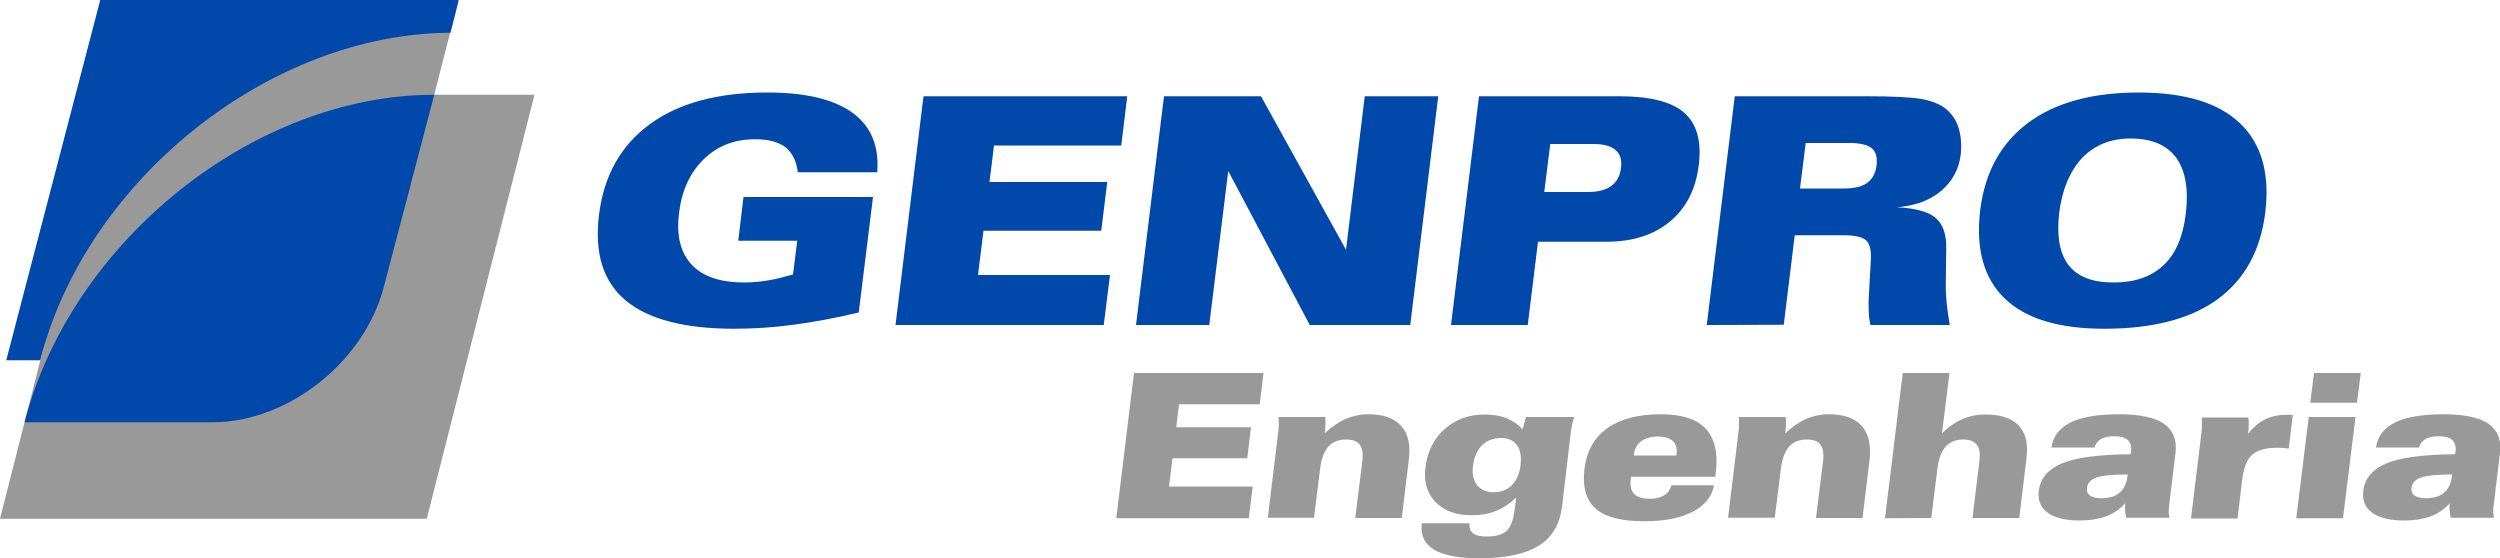
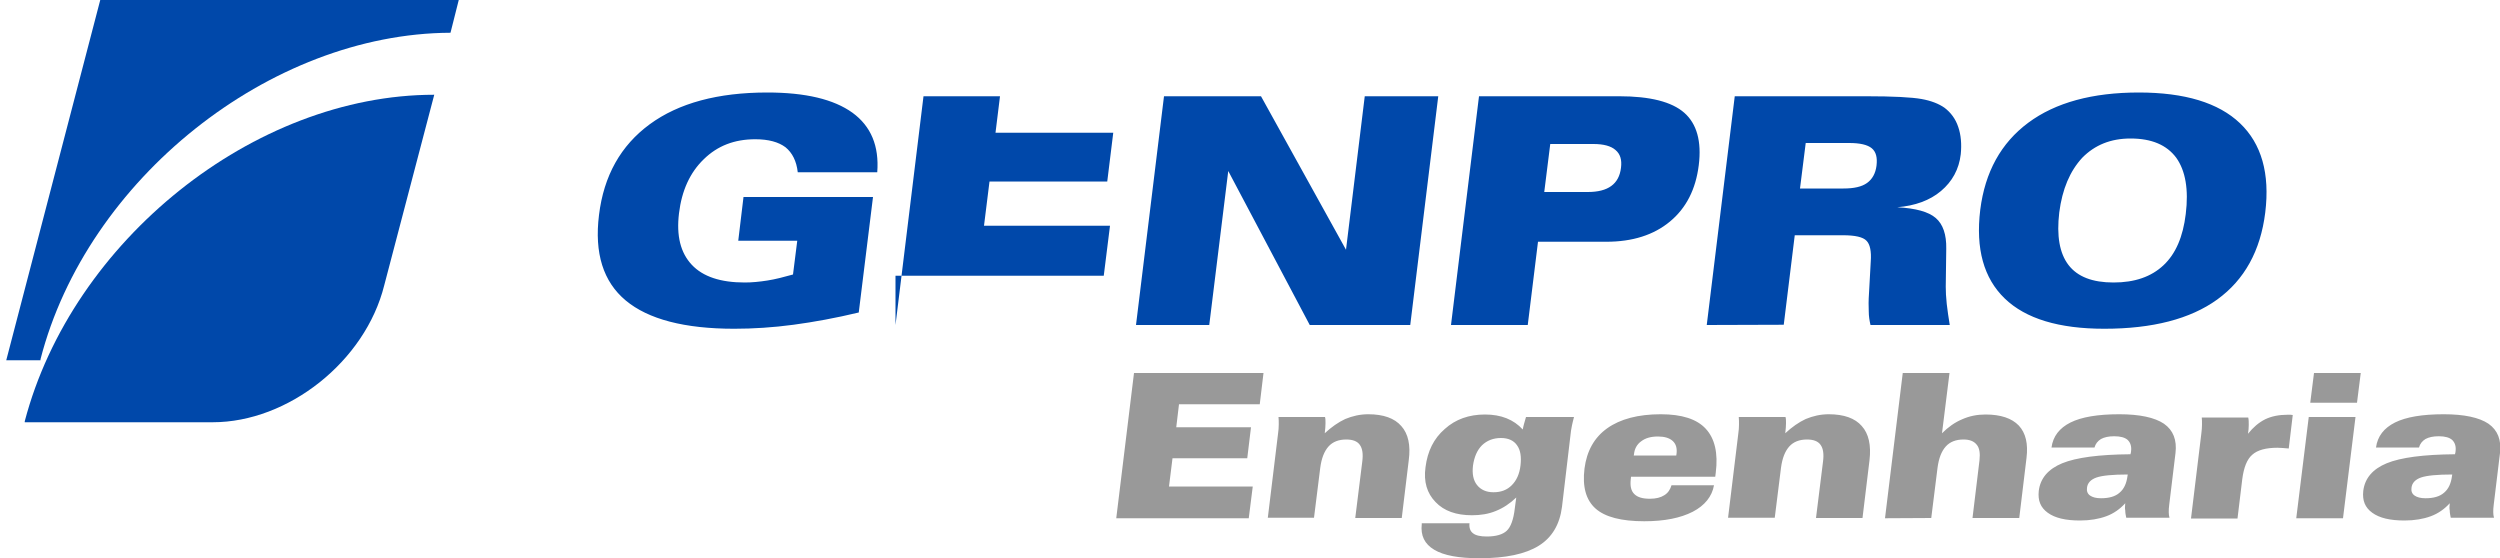
<svg xmlns="http://www.w3.org/2000/svg" version="1.1" id="Layer_1" x="0px" y="0px" viewBox="0 0 1000 223.4" style="enable-background:new 0 0 1000 223.4;" xml:space="preserve">
  <style type="text/css">
	.st0{fill-rule:evenodd;clip-rule:evenodd;fill:#999999;}
	.st1{fill-rule:evenodd;clip-rule:evenodd;fill:#0048AA;}
</style>
  <g>
-     <polygon class="st0" points="52.6,0.8 183.2,0.8 173.7,37.9 213.8,37.9 170.7,207.5 0,207.5  " />
    <path class="st1" d="M40.1,0h143.4l-3.3,13.1c-72.3,0.3-145.5,58.7-164,130.6v0.4H2.5L40.1,0z" />
    <path class="st1" d="M173.7,37.9l-20,76.2c-7.6,30.5-38.5,54.8-68.6,54.8H9.9v-0.4C28.8,96.4,101.5,37.9,173.7,37.9z" />
-     <path class="st1" d="M319.1,68.9c-0.5-4.5-2.2-7.8-4.9-10c-2.8-2.1-6.8-3.2-12.1-3.2c-8.3,0-15.1,2.6-20.6,8   c-5.5,5.3-8.8,12.5-9.9,21.6c-1.1,9,0.6,15.8,5.1,20.6c4.5,4.8,11.6,7.1,21.2,7.1c2.9,0,5.9-0.3,9.1-0.8s6.6-1.4,10.2-2.4l1.7-13.5   h-23.6l2.1-17.5h51.8l-5.7,46.2c-9.2,2.2-17.9,3.8-26.1,4.9c-8.2,1.1-16.2,1.6-23.7,1.6c-19.9,0-34.4-3.8-43.4-11.3   s-12.6-18.9-10.7-34.2c1.9-15.7,8.7-27.8,20.3-36.3s27.3-12.7,47-12.7c15.3,0,26.6,2.7,34.1,8.1c7.4,5.4,10.7,13.3,9.9,23.8   C350.9,68.9,319.1,68.9,319.1,68.9z M358.2,130l11.2-91.5h81.5l-2.4,19.7h-50.9l-1.8,14.6h47.1l-2.4,19.5h-47.1l-2.2,17.7H444   l-2.5,20H358.2z M454.4,130l11.2-91.5h38.8l34,61.4l7.5-61.4h29.4L564.1,130h-40.2l-32.6-61.6l-7.6,61.6H454.4z M620.1,57.6   l-2.4,19.2h17.4c4.1,0,7.2-0.8,9.4-2.4s3.5-4,3.9-7.3c0.4-3.2-0.3-5.5-2.2-7.1c-1.8-1.6-4.8-2.4-8.8-2.4H620.1z M580.4,130   l11.2-91.5h56.1c12.3,0,21,2.2,26,6.6s7,11.4,5.8,21s-5,17.1-11.5,22.5s-15,8.1-25.5,8.1h-27.3l-4.1,33.3H580.4z M722.3,57.1   L720,75.4h17.4c4.2,0,7.3-0.7,9.4-2.2c2.1-1.5,3.4-3.8,3.8-6.9c0.4-3.3-0.2-5.6-1.9-7s-4.7-2.1-9-2.1h-17.4V57.1z M682.7,130   l11.2-91.5h52.5c10.9,0,18.3,0.4,22.2,1.1c3.9,0.7,6.9,1.9,9.2,3.5c2.5,1.9,4.4,4.4,5.5,7.7c1.1,3.2,1.4,6.9,1,10.9   c-0.7,6-3.4,10.9-7.9,14.7c-4.5,3.8-10.4,5.9-17.5,6.5c7.4,0.4,12.5,1.8,15.4,4.3s4.3,6.6,4.2,12.3l-0.2,15.2   c0,1.9,0.1,4.2,0.4,6.9c0.3,2.6,0.7,5.4,1.2,8.4h-31.7c-0.4-1.7-0.7-3.5-0.7-5.5c-0.1-2-0.1-4.4,0.1-7.2l0.7-12.7   c0.3-4.1-0.3-6.9-1.7-8.3c-1.4-1.5-4.6-2.2-9.4-2.2h-19.3l-4.4,35.8L682.7,130L682.7,130z M823.7,85c-1.1,9.3,0.1,16.3,3.7,21   c3.6,4.7,9.6,7,18,7c8.5,0,15.1-2.3,20-6.9s7.8-11.4,8.9-20.5c1.2-9.8-0.1-17.3-3.8-22.5c-3.8-5.1-9.8-7.7-18.3-7.7   c-7.9,0-14.3,2.6-19.3,7.7C828,68.4,824.9,75.6,823.7,85z M841.7,131.5c-18.1,0-31.4-4-39.8-12.1c-8.4-8.1-11.7-19.9-9.8-35.5   c1.9-15.1,8.3-26.7,19.2-34.8S837,37,855.5,37c18.4,0,31.9,4.1,40.5,12.3s12,20.1,10.1,35.7c-1.9,15.3-8.3,26.9-19.2,34.8   C876.1,127.6,861,131.5,841.7,131.5z" />
+     <path class="st1" d="M319.1,68.9c-0.5-4.5-2.2-7.8-4.9-10c-2.8-2.1-6.8-3.2-12.1-3.2c-8.3,0-15.1,2.6-20.6,8   c-5.5,5.3-8.8,12.5-9.9,21.6c-1.1,9,0.6,15.8,5.1,20.6c4.5,4.8,11.6,7.1,21.2,7.1c2.9,0,5.9-0.3,9.1-0.8s6.6-1.4,10.2-2.4l1.7-13.5   h-23.6l2.1-17.5h51.8l-5.7,46.2c-9.2,2.2-17.9,3.8-26.1,4.9c-8.2,1.1-16.2,1.6-23.7,1.6c-19.9,0-34.4-3.8-43.4-11.3   s-12.6-18.9-10.7-34.2c1.9-15.7,8.7-27.8,20.3-36.3s27.3-12.7,47-12.7c15.3,0,26.6,2.7,34.1,8.1c7.4,5.4,10.7,13.3,9.9,23.8   C350.9,68.9,319.1,68.9,319.1,68.9z M358.2,130l11.2-91.5h81.5h-50.9l-1.8,14.6h47.1l-2.4,19.5h-47.1l-2.2,17.7H444   l-2.5,20H358.2z M454.4,130l11.2-91.5h38.8l34,61.4l7.5-61.4h29.4L564.1,130h-40.2l-32.6-61.6l-7.6,61.6H454.4z M620.1,57.6   l-2.4,19.2h17.4c4.1,0,7.2-0.8,9.4-2.4s3.5-4,3.9-7.3c0.4-3.2-0.3-5.5-2.2-7.1c-1.8-1.6-4.8-2.4-8.8-2.4H620.1z M580.4,130   l11.2-91.5h56.1c12.3,0,21,2.2,26,6.6s7,11.4,5.8,21s-5,17.1-11.5,22.5s-15,8.1-25.5,8.1h-27.3l-4.1,33.3H580.4z M722.3,57.1   L720,75.4h17.4c4.2,0,7.3-0.7,9.4-2.2c2.1-1.5,3.4-3.8,3.8-6.9c0.4-3.3-0.2-5.6-1.9-7s-4.7-2.1-9-2.1h-17.4V57.1z M682.7,130   l11.2-91.5h52.5c10.9,0,18.3,0.4,22.2,1.1c3.9,0.7,6.9,1.9,9.2,3.5c2.5,1.9,4.4,4.4,5.5,7.7c1.1,3.2,1.4,6.9,1,10.9   c-0.7,6-3.4,10.9-7.9,14.7c-4.5,3.8-10.4,5.9-17.5,6.5c7.4,0.4,12.5,1.8,15.4,4.3s4.3,6.6,4.2,12.3l-0.2,15.2   c0,1.9,0.1,4.2,0.4,6.9c0.3,2.6,0.7,5.4,1.2,8.4h-31.7c-0.4-1.7-0.7-3.5-0.7-5.5c-0.1-2-0.1-4.4,0.1-7.2l0.7-12.7   c0.3-4.1-0.3-6.9-1.7-8.3c-1.4-1.5-4.6-2.2-9.4-2.2h-19.3l-4.4,35.8L682.7,130L682.7,130z M823.7,85c-1.1,9.3,0.1,16.3,3.7,21   c3.6,4.7,9.6,7,18,7c8.5,0,15.1-2.3,20-6.9s7.8-11.4,8.9-20.5c1.2-9.8-0.1-17.3-3.8-22.5c-3.8-5.1-9.8-7.7-18.3-7.7   c-7.9,0-14.3,2.6-19.3,7.7C828,68.4,824.9,75.6,823.7,85z M841.7,131.5c-18.1,0-31.4-4-39.8-12.1c-8.4-8.1-11.7-19.9-9.8-35.5   c1.9-15.1,8.3-26.7,19.2-34.8S837,37,855.5,37c18.4,0,31.9,4.1,40.5,12.3s12,20.1,10.1,35.7c-1.9,15.3-8.3,26.9-19.2,34.8   C876.1,127.6,861,131.5,841.7,131.5z" />
    <path class="st0" d="M446.5,207.3l7.1-58.1h51.8l-1.5,12.5h-32.3l-1.1,9.2h29.9l-1.5,12.4H469l-1.4,11.3h33.5l-1.6,12.7H446.5z    M507.1,207.3l4.1-33.7c0.2-1.4,0.3-2.6,0.3-3.8s0-2.1-0.1-3H530c0.2,0.6,0.2,1.5,0.2,2.5s-0.1,2.4-0.3,4c2.7-2.5,5.4-4.4,8.2-5.7   c2.9-1.2,5.9-1.9,9.2-1.9c6.1,0,10.5,1.6,13.2,4.7c2.8,3.1,3.8,7.7,3,13.7l-2.8,23.1h-18.6l2.8-22.5c0.4-3.1,0.1-5.3-1-6.8   c-1-1.4-2.8-2.1-5.4-2.1c-3,0-5.4,0.9-7.1,2.8c-1.7,1.9-2.8,4.7-3.3,8.5l-2.5,20h-18.5V207.3z M600.4,175.2c-3.1,0-5.6,1-7.6,2.9   c-1.9,1.9-3.1,4.6-3.6,8.1c-0.4,3.3,0.1,5.9,1.6,7.8c1.5,1.9,3.7,2.9,6.6,2.9c3,0,5.4-0.9,7.3-2.8c1.9-1.9,3.1-4.5,3.5-7.9   c0.4-3.5,0-6.2-1.4-8.1C605.5,176.2,603.3,175.2,600.4,175.2z M624.8,202.7c-0.9,7.1-4,12.3-9.3,15.6s-13.2,5-23.7,5   c-8.2,0-14.3-1.1-18.1-3.4c-3.9-2.3-5.5-5.7-5-10.2v-0.4h19.1c-0.2,1.8,0.3,3.2,1.4,4c1.1,0.9,3,1.3,5.5,1.3c3.7,0,6.4-0.8,8-2.3   s2.7-4.5,3.2-8.8l0.6-4.5c-2.5,2.4-5.2,4.2-8.2,5.4c-2.9,1.2-6.1,1.7-9.5,1.7c-6.3,0-11.2-1.7-14.6-5.3c-3.4-3.5-4.8-8.1-4-13.9   c0.8-6.4,3.3-11.5,7.7-15.3c4.3-3.9,9.7-5.8,16.1-5.8c3.2,0,6.1,0.5,8.6,1.5s4.7,2.5,6.5,4.5c0.1-0.7,0.3-1.4,0.5-2.2   s0.5-1.8,0.8-2.8h19.2c-0.3,1.2-0.6,2.3-0.8,3.3s-0.3,1.7-0.4,2.2L624.8,202.7z M670.5,182.2l0.1-0.6c0.3-2.3-0.2-4-1.5-5.2   s-3.3-1.8-5.9-1.8c-2.8,0-5,0.6-6.7,1.9c-1.7,1.2-2.7,3-2.9,5.2l-0.1,0.5L670.5,182.2L670.5,182.2z M652.4,190.8l-0.1,0.9   c-0.3,2.7,0.1,4.6,1.4,5.9c1.3,1.3,3.3,1.9,6.3,1.9c2.4,0,4.3-0.5,5.7-1.4c1.5-0.9,2.4-2.3,2.9-4h17c-0.8,4.5-3.7,8.1-8.5,10.6   c-4.9,2.5-11.3,3.8-19.4,3.8c-9.2,0-15.7-1.7-19.5-5.1c-3.8-3.4-5.3-8.7-4.4-16c0.9-7,3.9-12.4,9.1-16.1c5.2-3.7,12.4-5.6,21.4-5.6   c8.4,0,14.4,1.9,18,5.8c3.6,3.9,5,9.7,4,17.6l-0.2,1.6h-33.7V190.8z M691.2,207.3l4.1-33.7c0.2-1.4,0.3-2.6,0.3-3.8s0-2.1-0.1-3   h18.7c0.2,0.6,0.2,1.5,0.2,2.5s-0.1,2.4-0.3,4c2.7-2.5,5.4-4.4,8.2-5.7c2.9-1.2,5.9-1.9,9.2-1.9c6.1,0,10.5,1.6,13.2,4.7   c2.8,3.1,3.8,7.7,3.1,13.7l-2.8,23.1h-18.6l2.8-22.5c0.4-3.1,0.1-5.3-1-6.8c-1-1.4-2.8-2.1-5.4-2.1c-3,0-5.4,0.9-7.1,2.8   c-1.7,1.9-2.8,4.7-3.3,8.5l-2.5,20h-18.7V207.3z M754,207.3l7.1-58.1h18.7l-3,24.1c2.5-2.5,5.2-4.4,8.1-5.6c2.9-1.3,6-1.9,9.3-1.9   c6.1,0,10.5,1.5,13.3,4.4c2.8,3,3.8,7.3,3.1,13l-2.9,24H789l2.8-23.1c0.3-2.8,0-4.9-1.1-6.2c-1.1-1.4-2.8-2.1-5.3-2.1   c-3,0-5.4,0.9-7.1,2.8c-1.7,1.9-2.8,4.7-3.3,8.6l-2.5,20L754,207.3L754,207.3z M851.1,189.8c-6,0-10.2,0.4-12.5,1.2   s-3.6,2.2-3.8,4.1c-0.2,1.3,0.2,2.4,1.2,3.1c1,0.7,2.4,1.1,4.4,1.1c3.2,0,5.7-0.7,7.4-2.2c1.8-1.5,2.8-3.7,3.2-6.7L851.1,189.8z    M850.1,201.3c-2.1,2.3-4.6,4.1-7.6,5.2c-3,1.1-6.5,1.7-10.5,1.7c-5.8,0-10-1-12.9-3.1s-4-4.9-3.6-8.7c0.6-5.1,3.8-8.8,9.4-11.1   c5.6-2.3,14.7-3.5,27.3-3.6c0-0.1,0-0.2,0.1-0.5c0.1-0.2,0.1-0.4,0.1-0.5c0.3-2.1-0.2-3.6-1.3-4.7c-1.1-1-2.9-1.5-5.4-1.5   c-2.3,0-4,0.4-5.3,1.1c-1.3,0.8-2.2,1.9-2.6,3.4h-17.2c0.6-4.5,3.2-7.8,7.6-10c4.4-2.2,10.9-3.3,19.5-3.3c8.2,0,14.2,1.3,17.9,3.8   c3.7,2.6,5.2,6.5,4.6,11.7l-2.5,20.6c-0.2,1.3-0.2,2.3-0.2,3.1s0.1,1.5,0.3,2.2h-17.3c-0.2-1-0.4-1.9-0.4-2.9   C849.9,203.4,850,202.4,850.1,201.3z M876.4,207.4l4.1-33.7c0.2-1.5,0.3-2.8,0.3-3.9c0-1.1,0-2.1-0.1-2.8h18.6   c0.2,0.9,0.2,1.9,0.2,3s-0.1,2.3-0.3,3.5c2.1-2.6,4.3-4.5,6.9-5.8c2.5-1.2,5.5-1.8,8.8-1.8c0.6,0,1,0,1.3,0s0.6,0.1,0.9,0.1   l-1.6,13.4c-0.8-0.1-1.6-0.1-2.4-0.2c-0.7,0-1.5-0.1-2.1-0.1c-4.6,0-8,0.9-10.1,2.8c-2.1,1.8-3.4,5.1-4,9.8l-1.9,15.7H876.4z    M924.1,161.1l1.5-11.9h18.7l-1.5,11.9H924.1z M918.5,207.3l5-40.5h18.7l-5,40.5H918.5z M980.9,189.8c-6,0-10.2,0.4-12.5,1.2   s-3.6,2.2-3.8,4.1c-0.2,1.3,0.2,2.4,1.2,3.1c1,0.7,2.4,1.1,4.4,1.1c3.2,0,5.7-0.7,7.4-2.2c1.8-1.5,2.8-3.7,3.2-6.7L980.9,189.8z    M979.9,201.3c-2.1,2.3-4.6,4.1-7.6,5.2c-3,1.1-6.5,1.7-10.5,1.7c-5.8,0-10-1-12.9-3.1s-4-4.9-3.6-8.7c0.6-5.1,3.8-8.8,9.4-11.1   c5.6-2.3,14.7-3.5,27.3-3.6c0-0.1,0-0.2,0.1-0.5c0.1-0.2,0.1-0.4,0.1-0.5c0.3-2.1-0.2-3.6-1.3-4.7c-1.1-1-2.9-1.5-5.4-1.5   c-2.3,0-4,0.4-5.3,1.1c-1.3,0.8-2.2,1.9-2.6,3.4h-17.2c0.6-4.5,3.2-7.8,7.6-10c4.4-2.2,10.9-3.3,19.5-3.3c8.2,0,14.2,1.3,17.9,3.8   c3.7,2.6,5.2,6.5,4.6,11.7l-2.5,20.6c-0.2,1.3-0.2,2.3-0.2,3.1s0.1,1.5,0.3,2.2h-17.3c-0.2-1-0.4-1.9-0.4-2.9   C979.7,203.4,979.8,202.4,979.9,201.3z" />
  </g>
</svg>